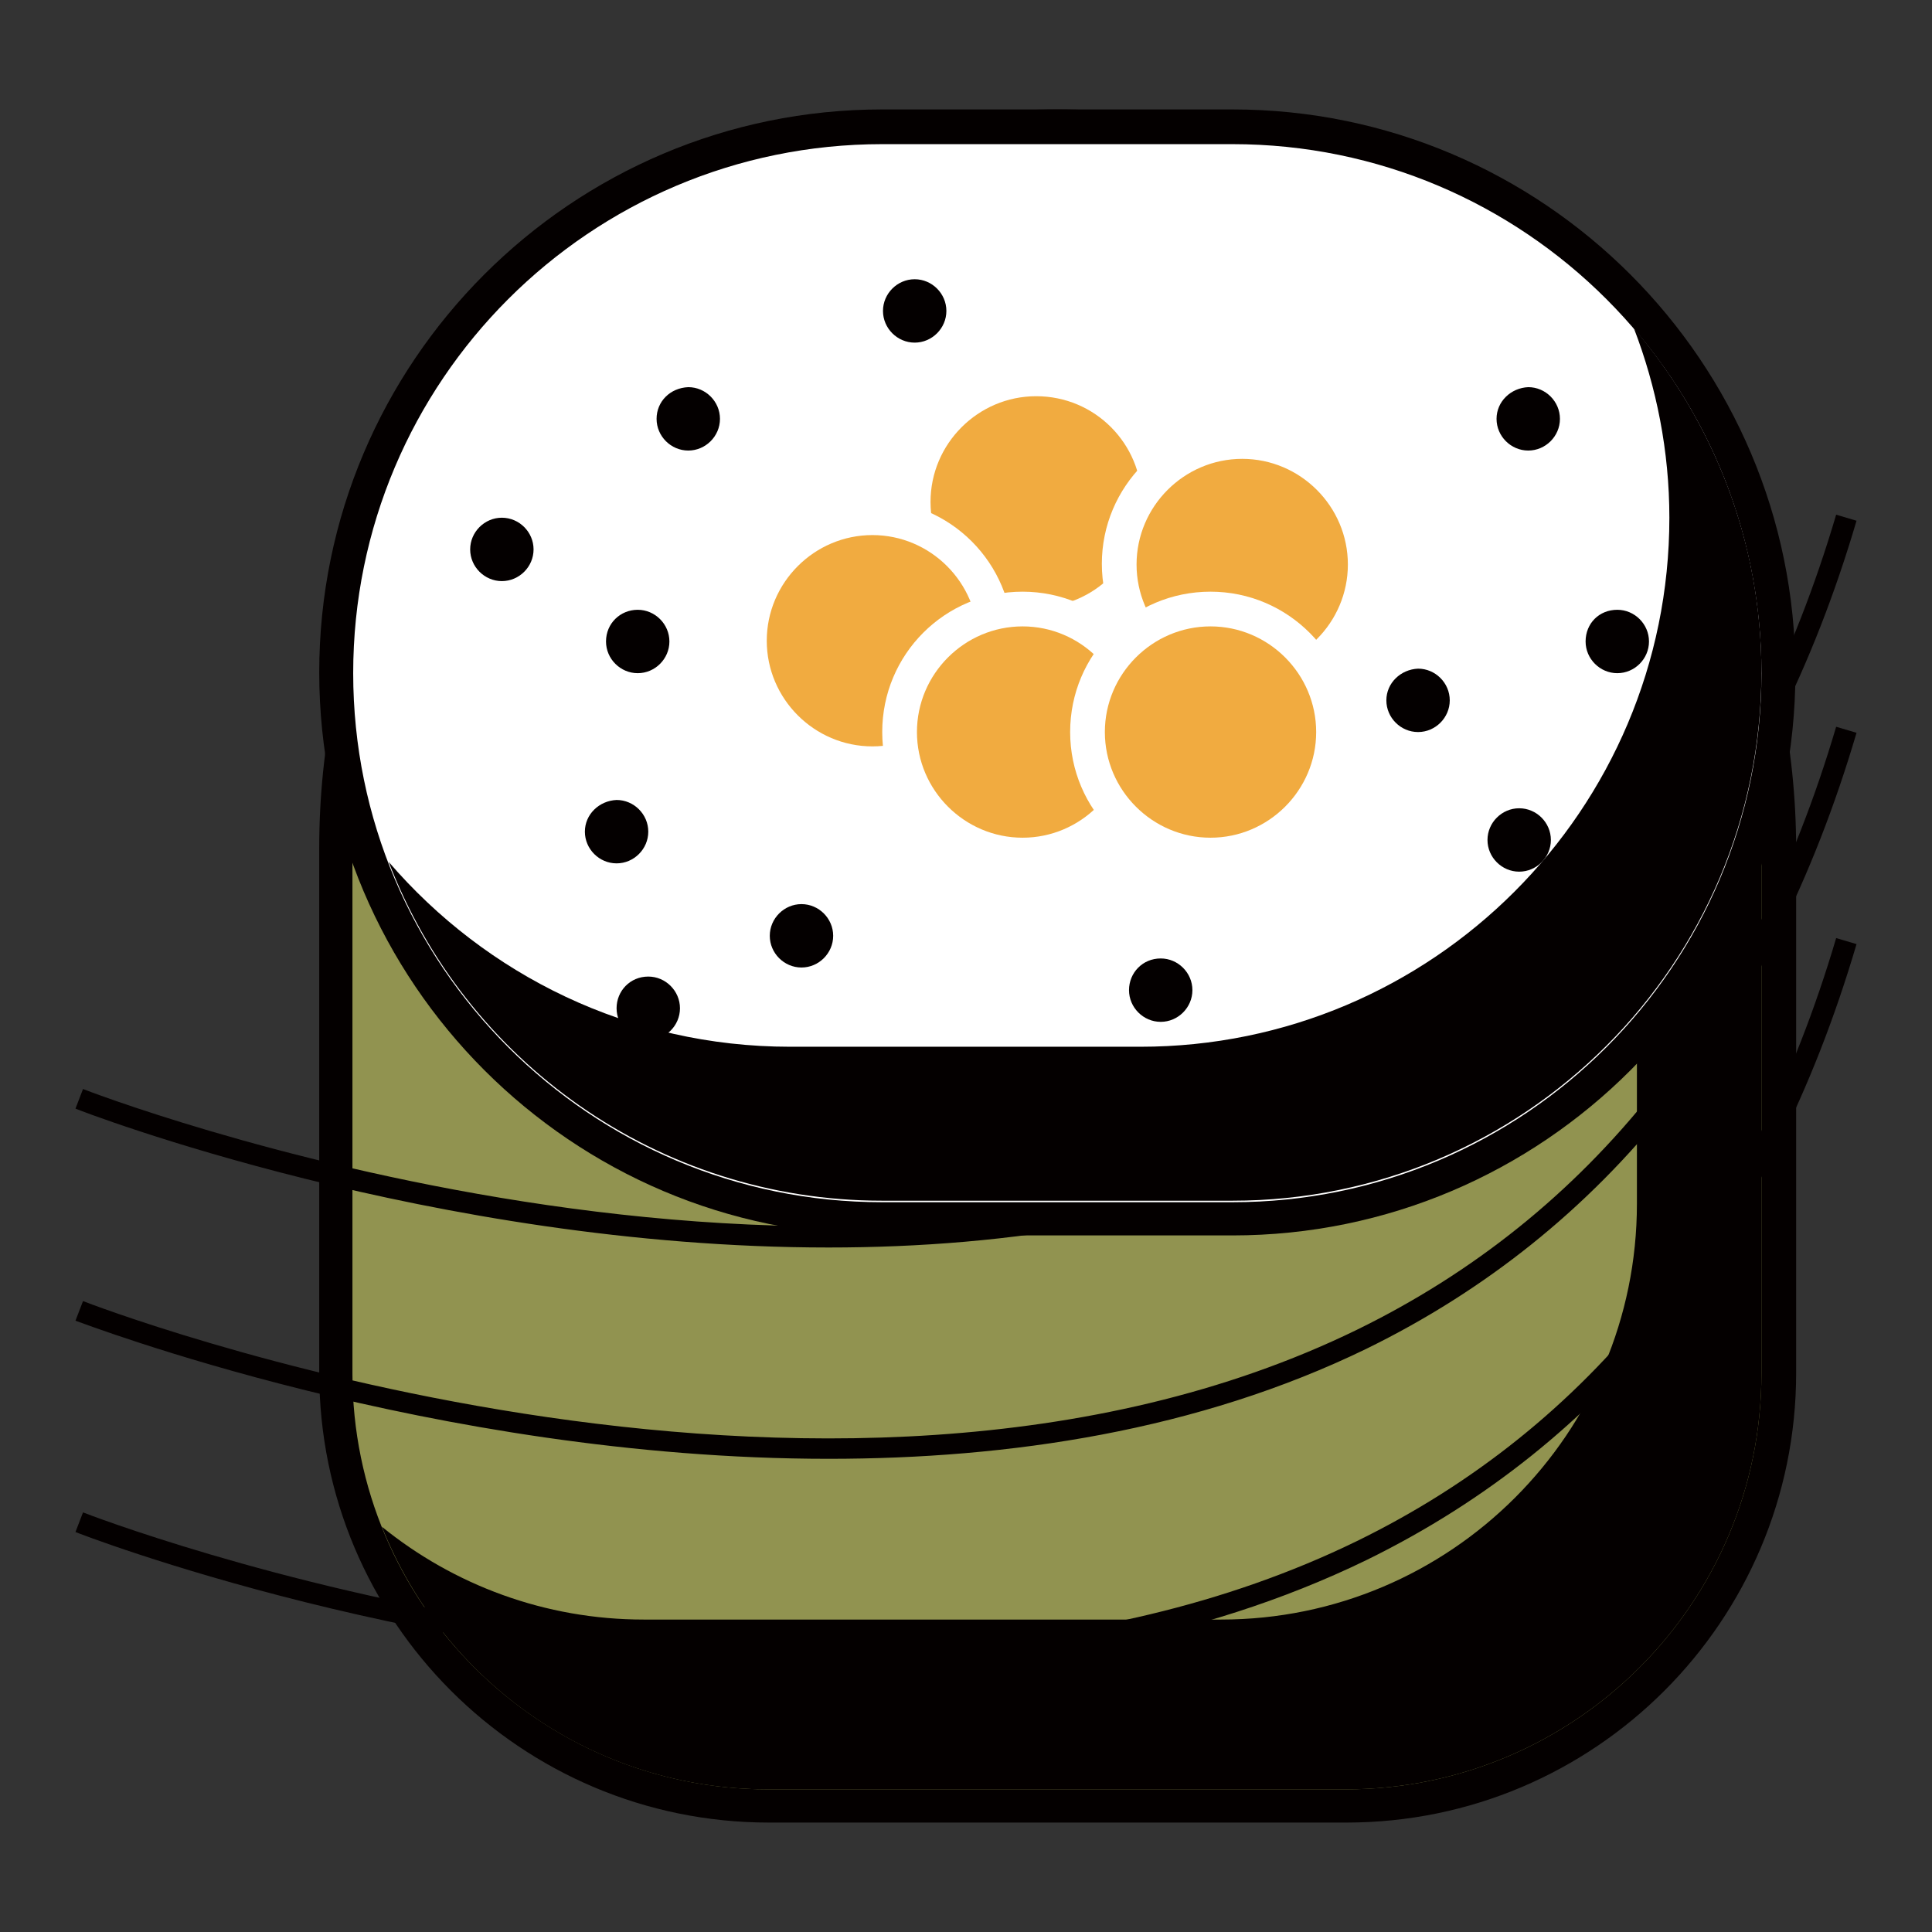
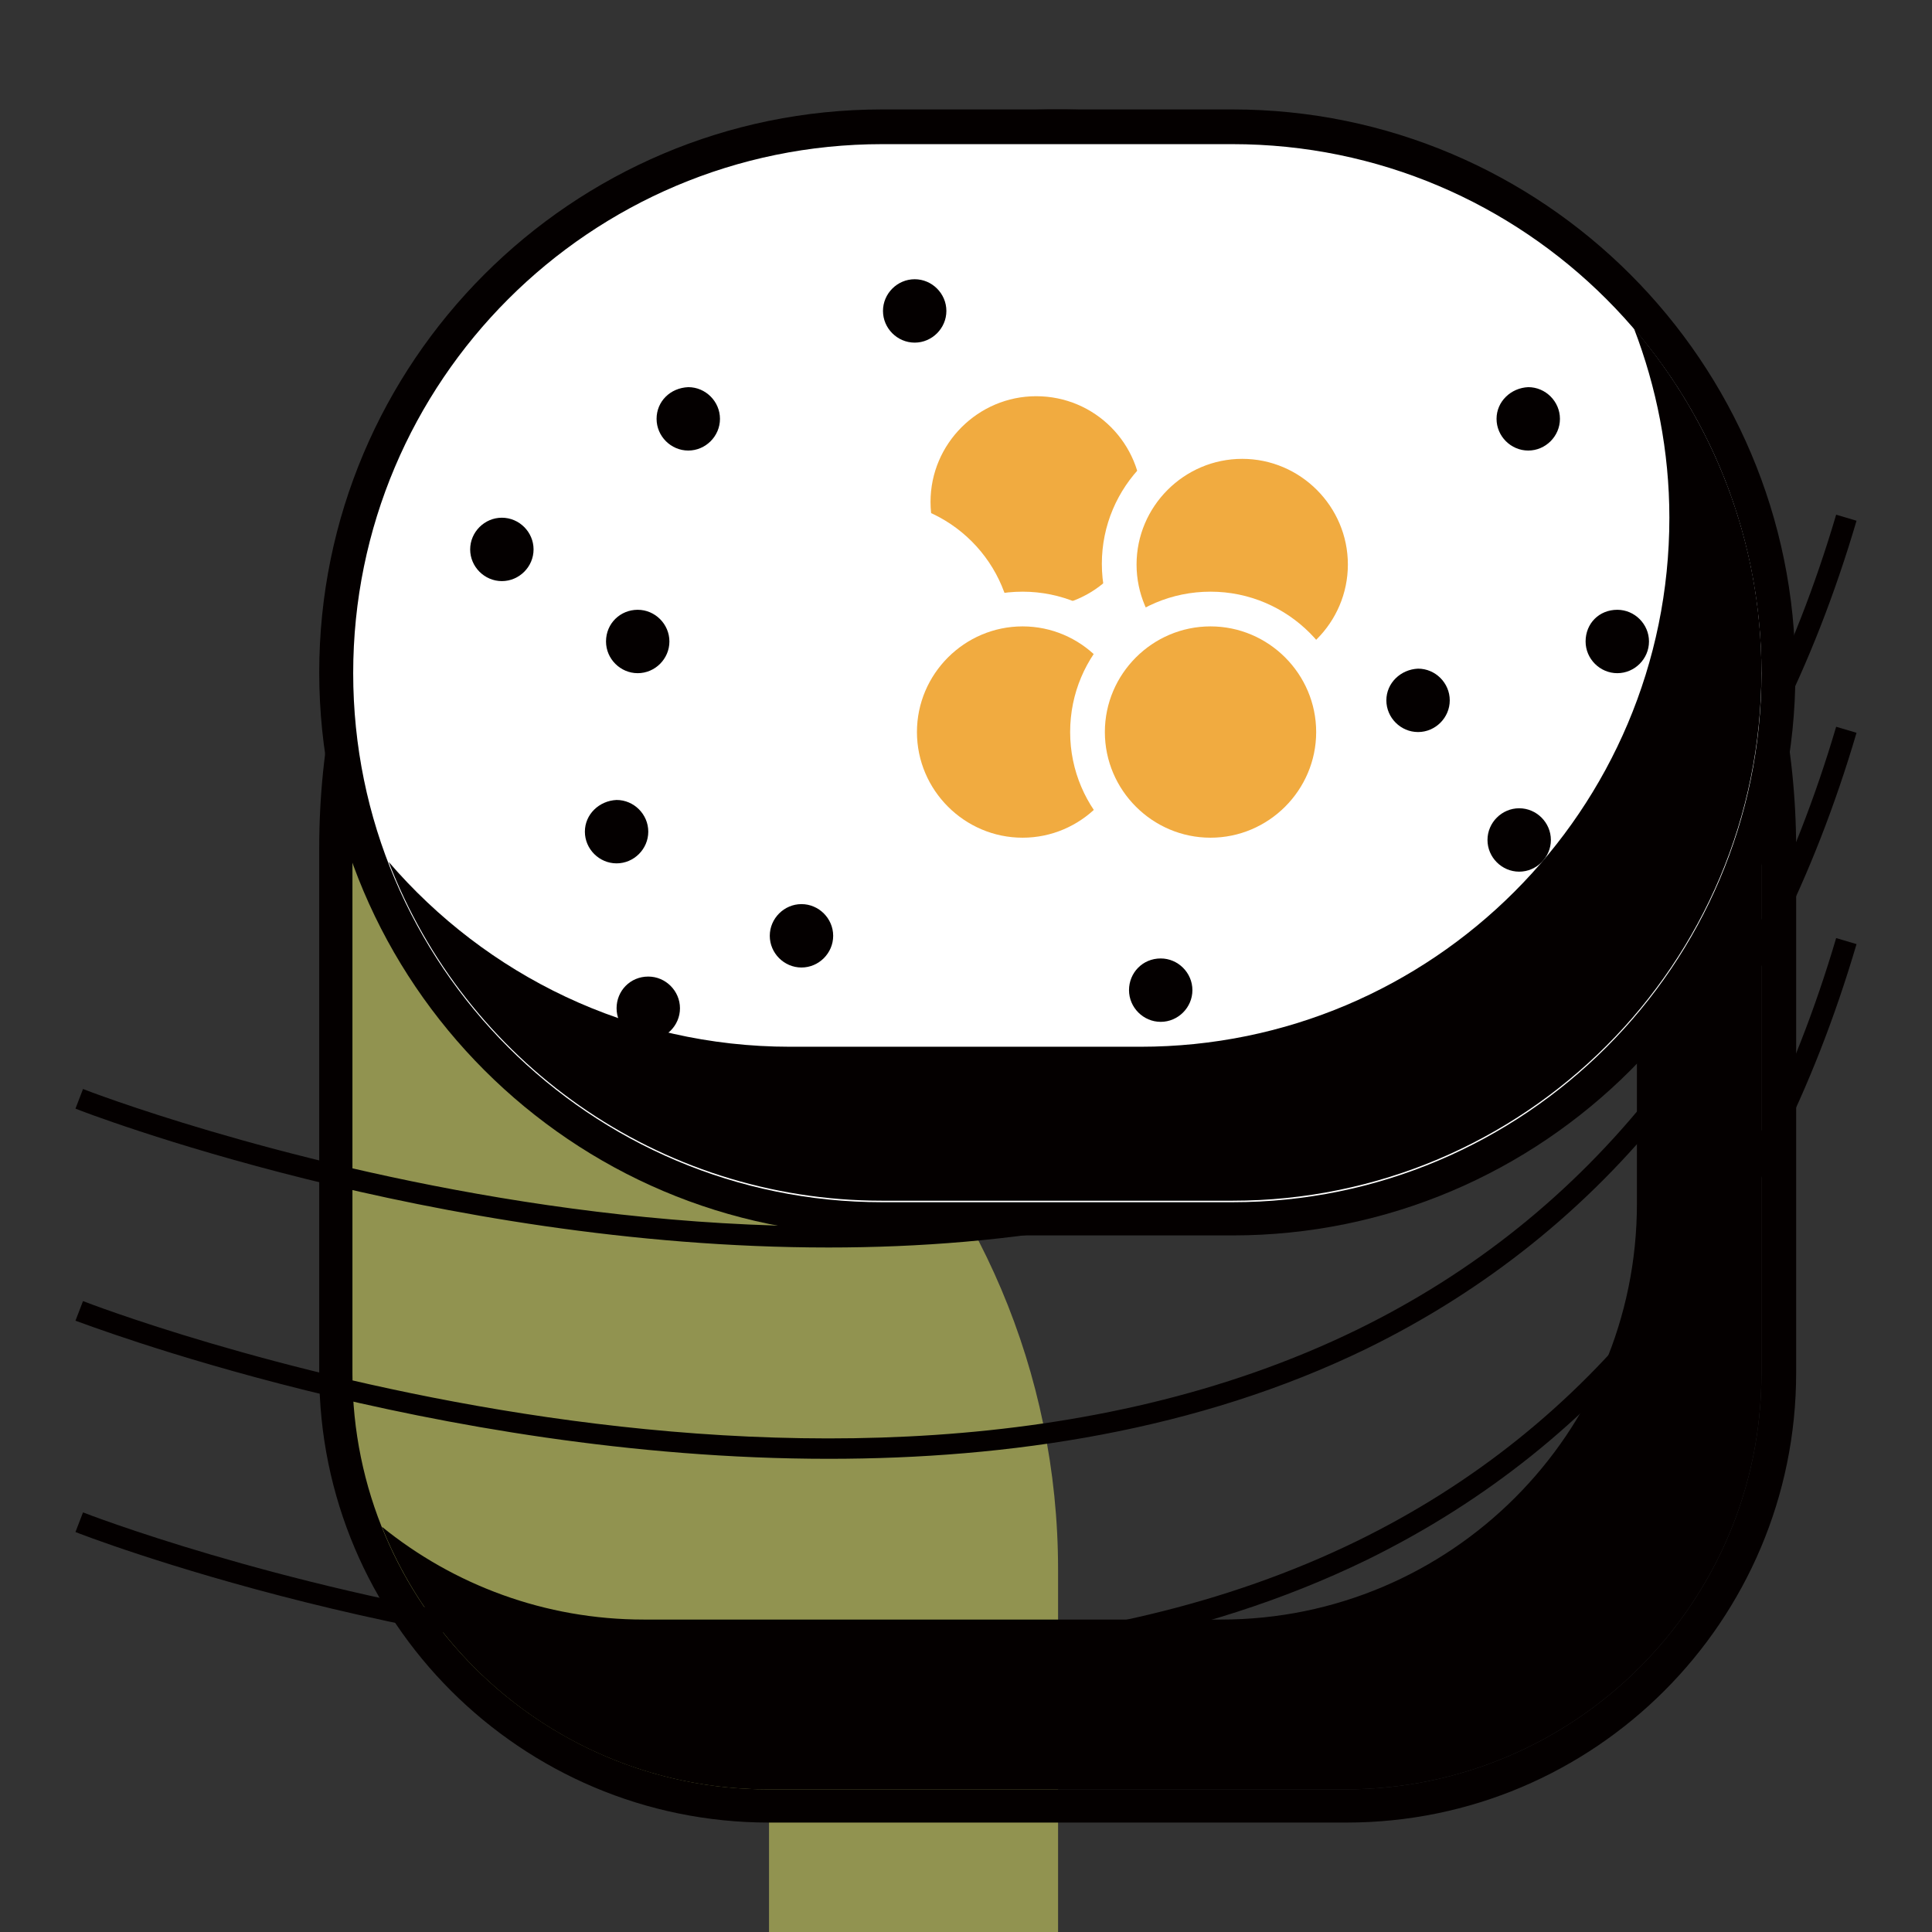
<svg xmlns="http://www.w3.org/2000/svg" version="1.1" x="0px" y="0px" viewBox="0 0 256 256" enable-background="new 0 0 256 256" xml:space="preserve">
  <rect x="0" y="0" width="256" height="256" fill="#333333" stroke="none" />
  <g>
-     <path fill="#919350" d="M101.9,239.3c-31.6,0-57.3-25.7-57.3-57.3v-69.6c0-52.7,42.9-95.6,95.6-95.6c52.7,0,95.6,42.9,95.6,95.6 v69.6c0,31.6-25.7,57.3-57.3,57.3H101.9z" />
+     <path fill="#919350" d="M101.9,239.3c-31.6,0-57.3-25.7-57.3-57.3v-69.6c52.7,0,95.6,42.9,95.6,95.6 v69.6c0,31.6-25.7,57.3-57.3,57.3H101.9z" />
    <path fill="#040000" d="M140.1,19.1c51.5,0,93.3,41.8,93.3,93.3v69.6c0,30.4-24.7,55.1-55.1,55.1h-76.5 c-30.4,0-55.1-24.7-55.1-55.1v-69.6C46.8,60.8,88.6,19.1,140.1,19.1 M140.1,14.5c-54,0-97.8,43.9-97.8,97.8v69.6 c0,32.9,26.7,59.6,59.6,59.6h76.5c32.9,0,59.6-26.7,59.6-59.6v-69.5C237.9,58.4,194.1,14.5,140.1,14.5L140.1,14.5z" />
    <path fill="#040000" d="M109.8,165.3c-52.4,0-99.1-18.1-99.8-18.4l1-2.6c1,0.4,98.5,38.1,168.8,3.8c30.9-15.1,52.3-42,63.5-79.9 l2.7,0.8c-11.4,38.7-33.3,66.1-64.9,81.6C158.7,161.5,133.7,165.3,109.8,165.3z" />
    <path fill="#040000" d="M109.8,193.3c-52.4,0-99.1-18.1-99.8-18.3l1-2.6c1,0.4,98.5,38.1,168.8,3.8c30.9-15.1,52.3-42,63.5-79.9 l2.7,0.8c-11.4,38.7-33.3,66.1-64.9,81.6C158.7,189.6,133.7,193.3,109.8,193.3z" />
    <path fill="#040000" d="M109.8,221.4c-52.4,0-99.1-18.1-99.8-18.4l1-2.6c1,0.4,98.5,38.1,168.8,3.8c30.9-15.1,52.3-42,63.5-79.9 l2.7,0.8c-11.4,38.7-33.3,66.1-64.9,81.6C158.7,217.6,133.7,221.4,109.8,221.4z" />
    <path fill="#040000" d="M206.2,46.6c6.8,13,10.7,27.7,10.7,43.3v69.6c0,30.4-24.7,55.1-55.1,55.1H85.3c-13.1,0-25.2-4.6-34.7-12.3 c8.1,20.4,27.9,34.8,51.2,34.8h76.5c30.4,0,55.1-24.7,55.1-55.1v-69.6C233.4,86.7,223,63.4,206.2,46.6L206.2,46.6z" />
    <path fill="#ffffff" d="M116.9,161.5c-39.9,0-72.4-32.5-72.4-72.4c0-39.9,32.5-72.4,72.4-72.4h46.4c39.9,0,72.4,32.5,72.4,72.4 c0,39.9-32.5,72.4-72.4,72.4H116.9z" />
    <path fill="#040000" d="M163.3,19.1c38.7,0,70.1,31.4,70.1,70.1s-31.4,70.1-70.1,70.1h-46.4c-38.7,0-70.1-31.4-70.1-70.1 s31.4-70.1,70.1-70.1H163.3 M163.3,14.5h-46.4c-41.2,0-74.6,33.5-74.6,74.6s33.5,74.6,74.6,74.6h46.4c41.2,0,74.6-33.5,74.6-74.6 S204.5,14.5,163.3,14.5z" />
    <path fill="#040000" d="M216.5,43.5c3,7.8,4.7,16.3,4.7,25.1c0,38.7-31.4,70.1-70.1,70.1h-46.4c-21.3,0-40.3-9.5-53.2-24.5 c10.1,26.3,35.6,44.9,65.4,44.9h46.4c38.7,0,70.1-31.4,70.1-70.1C233.4,71.7,227,55.8,216.5,43.5L216.5,43.5z" />
    <path fill="#040000" d="M197.1,111.3c0,2.3,1.9,4.2,4.2,4.2c2.3,0,4.2-1.9,4.2-4.2c0,0,0,0,0,0c0-2.3-1.9-4.2-4.2-4.2 C199,107.1,197.1,109,197.1,111.3C197.1,111.3,197.1,111.3,197.1,111.3z" />
    <path fill="#040000" d="M210.1,85c0,2.3,1.9,4.2,4.2,4.2c2.3,0,4.2-1.9,4.2-4.2c0,0,0,0,0,0c0-2.3-1.9-4.2-4.2-4.2 C211.9,80.8,210.1,82.6,210.1,85C210.1,85,210.1,85,210.1,85z" />
    <path fill="#040000" d="M198.3,55.5c0,2.3,1.9,4.2,4.2,4.2c2.3,0,4.2-1.9,4.2-4.2c0,0,0,0,0,0c0-2.3-1.9-4.2-4.2-4.2 C200.2,51.4,198.3,53.2,198.3,55.5C198.3,55.5,198.3,55.5,198.3,55.5z" />
    <path fill="#040000" d="M183.7,92.8c0,2.3,1.9,4.2,4.2,4.2c2.3,0,4.2-1.9,4.2-4.2c0,0,0,0,0,0c0-2.3-1.9-4.2-4.2-4.2 C185.6,88.7,183.7,90.5,183.7,92.8C183.7,92.8,183.7,92.8,183.7,92.8z" />
    <path fill="#040000" d="M149.6,131.2c0,2.3,1.9,4.2,4.2,4.2c2.3,0,4.2-1.9,4.2-4.2c0,0,0,0,0,0c0-2.3-1.9-4.2-4.2-4.2 C151.4,127,149.6,128.9,149.6,131.2C149.6,131.2,149.6,131.2,149.6,131.2z" />
    <path fill="#040000" d="M102,124c0,2.3,1.9,4.2,4.2,4.2s4.2-1.9,4.2-4.2c0,0,0,0,0,0c0-2.3-1.9-4.2-4.2-4.2 C103.9,119.8,102,121.7,102,124C102,124,102,124,102,124z" />
    <path fill="#040000" d="M81.7,133.6c0,2.3,1.9,4.2,4.2,4.2s4.2-1.9,4.2-4.2c0,0,0,0,0,0c0-2.3-1.9-4.2-4.2-4.2 C83.5,129.4,81.7,131.3,81.7,133.6C81.7,133.6,81.7,133.6,81.7,133.6z" />
    <path fill="#040000" d="M77.5,110.2c0,2.3,1.9,4.2,4.2,4.2c2.3,0,4.2-1.9,4.2-4.2c0,0,0,0,0,0c0-2.3-1.9-4.2-4.2-4.2 C79.4,106.1,77.5,107.9,77.5,110.2C77.5,110.2,77.5,110.2,77.5,110.2z" />
    <path fill="#040000" d="M117,41.2c0,2.3,1.9,4.2,4.2,4.2s4.2-1.9,4.2-4.2c0,0,0,0,0,0c0-2.3-1.9-4.2-4.2-4.2 C118.9,37,117,38.9,117,41.2C117,41.2,117,41.2,117,41.2z" />
    <path fill="#040000" d="M87,55.5c0,2.3,1.9,4.2,4.2,4.2s4.2-1.9,4.2-4.2c0,0,0,0,0,0c0-2.3-1.9-4.2-4.2-4.2 C88.8,51.4,87,53.2,87,55.5C87,55.5,87,55.5,87,55.5z" />
    <path fill="#040000" d="M62.3,72.8c0,2.3,1.9,4.2,4.2,4.2s4.2-1.9,4.2-4.2s-1.9-4.2-4.2-4.2S62.3,70.5,62.3,72.8z" />
    <path fill="#040000" d="M80.3,85c0,2.3,1.9,4.2,4.2,4.2s4.2-1.9,4.2-4.2c0,0,0,0,0,0c0-2.3-1.9-4.2-4.2-4.2S80.3,82.6,80.3,85 C80.3,85,80.3,85,80.3,85z" />
    <path fill="#f1ab40" d="M121.1,66.5c0,9,7.3,16.3,16.3,16.3c9,0,16.3-7.3,16.3-16.3s-7.3-16.3-16.3-16.3 C128.3,50.2,121.1,57.5,121.1,66.5z" />
    <path fill="#ffffff" d="M137.3,85c-10.2,0-18.6-8.3-18.6-18.6s8.3-18.6,18.6-18.6c10.2,0,18.6,8.3,18.6,18.6S147.6,85,137.3,85z  M137.3,52.5c-7.7,0-14,6.3-14,14s6.3,14,14,14c7.7,0,14-6.3,14-14S145.1,52.5,137.3,52.5z" />
    <path fill="#f1ab40" d="M148.3,74.8c0,9,7.3,16.3,16.3,16.3s16.3-7.3,16.3-16.3c0-9-7.3-16.3-16.3-16.3S148.3,65.8,148.3,74.8 L148.3,74.8z" />
    <path fill="#ffffff" d="M164.6,93.3c-10.2,0-18.6-8.3-18.6-18.6c0-10.2,8.3-18.6,18.6-18.6s18.6,8.3,18.6,18.6 C183.1,85,174.8,93.3,164.6,93.3z M164.6,60.8c-7.7,0-14,6.3-14,14c0,7.7,6.3,14,14,14s14-6.3,14-14 C178.6,67.1,172.3,60.8,164.6,60.8L164.6,60.8z" />
-     <path fill="#f1ab40" d="M99.3,85c0,9,7.3,16.3,16.3,16.3s16.3-7.3,16.3-16.3s-7.3-16.3-16.3-16.3S99.3,76,99.3,85z" />
    <path fill="#ffffff" d="M115.6,103.5c-10.2,0-18.6-8.3-18.6-18.6s8.3-18.6,18.6-18.6s18.6,8.3,18.6,18.6S125.9,103.5,115.6,103.5z  M115.6,70.9c-7.7,0-14,6.3-14,14s6.3,14,14,14s14-6.3,14-14S123.3,70.9,115.6,70.9z" />
    <path fill="#f1ab40" d="M119.2,97c0,9,7.3,16.3,16.3,16.3c9,0,16.3-7.3,16.3-16.3s-7.3-16.3-16.3-16.3 C126.5,80.7,119.2,88,119.2,97z" />
    <path fill="#ffffff" d="M135.5,115.6c-10.2,0-18.6-8.3-18.6-18.6s8.3-18.6,18.6-18.6c10.2,0,18.6,8.3,18.6,18.6 S145.7,115.6,135.5,115.6z M135.5,83c-7.7,0-14,6.3-14,14s6.3,14,14,14c7.7,0,14-6.3,14-14S143.2,83,135.5,83z" />
    <path fill="#f1ab40" d="M144.1,97c0,9,7.3,16.3,16.3,16.3c9,0,16.3-7.3,16.3-16.3s-7.3-16.3-16.3-16.3 C151.4,80.7,144.1,88,144.1,97z" />
    <path fill="#ffffff" d="M160.4,115.6c-10.2,0-18.6-8.3-18.6-18.6s8.3-18.6,18.6-18.6S179,86.8,179,97S170.7,115.6,160.4,115.6z  M160.4,83c-7.7,0-14,6.3-14,14s6.3,14,14,14c7.7,0,14-6.3,14-14S168.1,83,160.4,83z" />
  </g>
</svg>